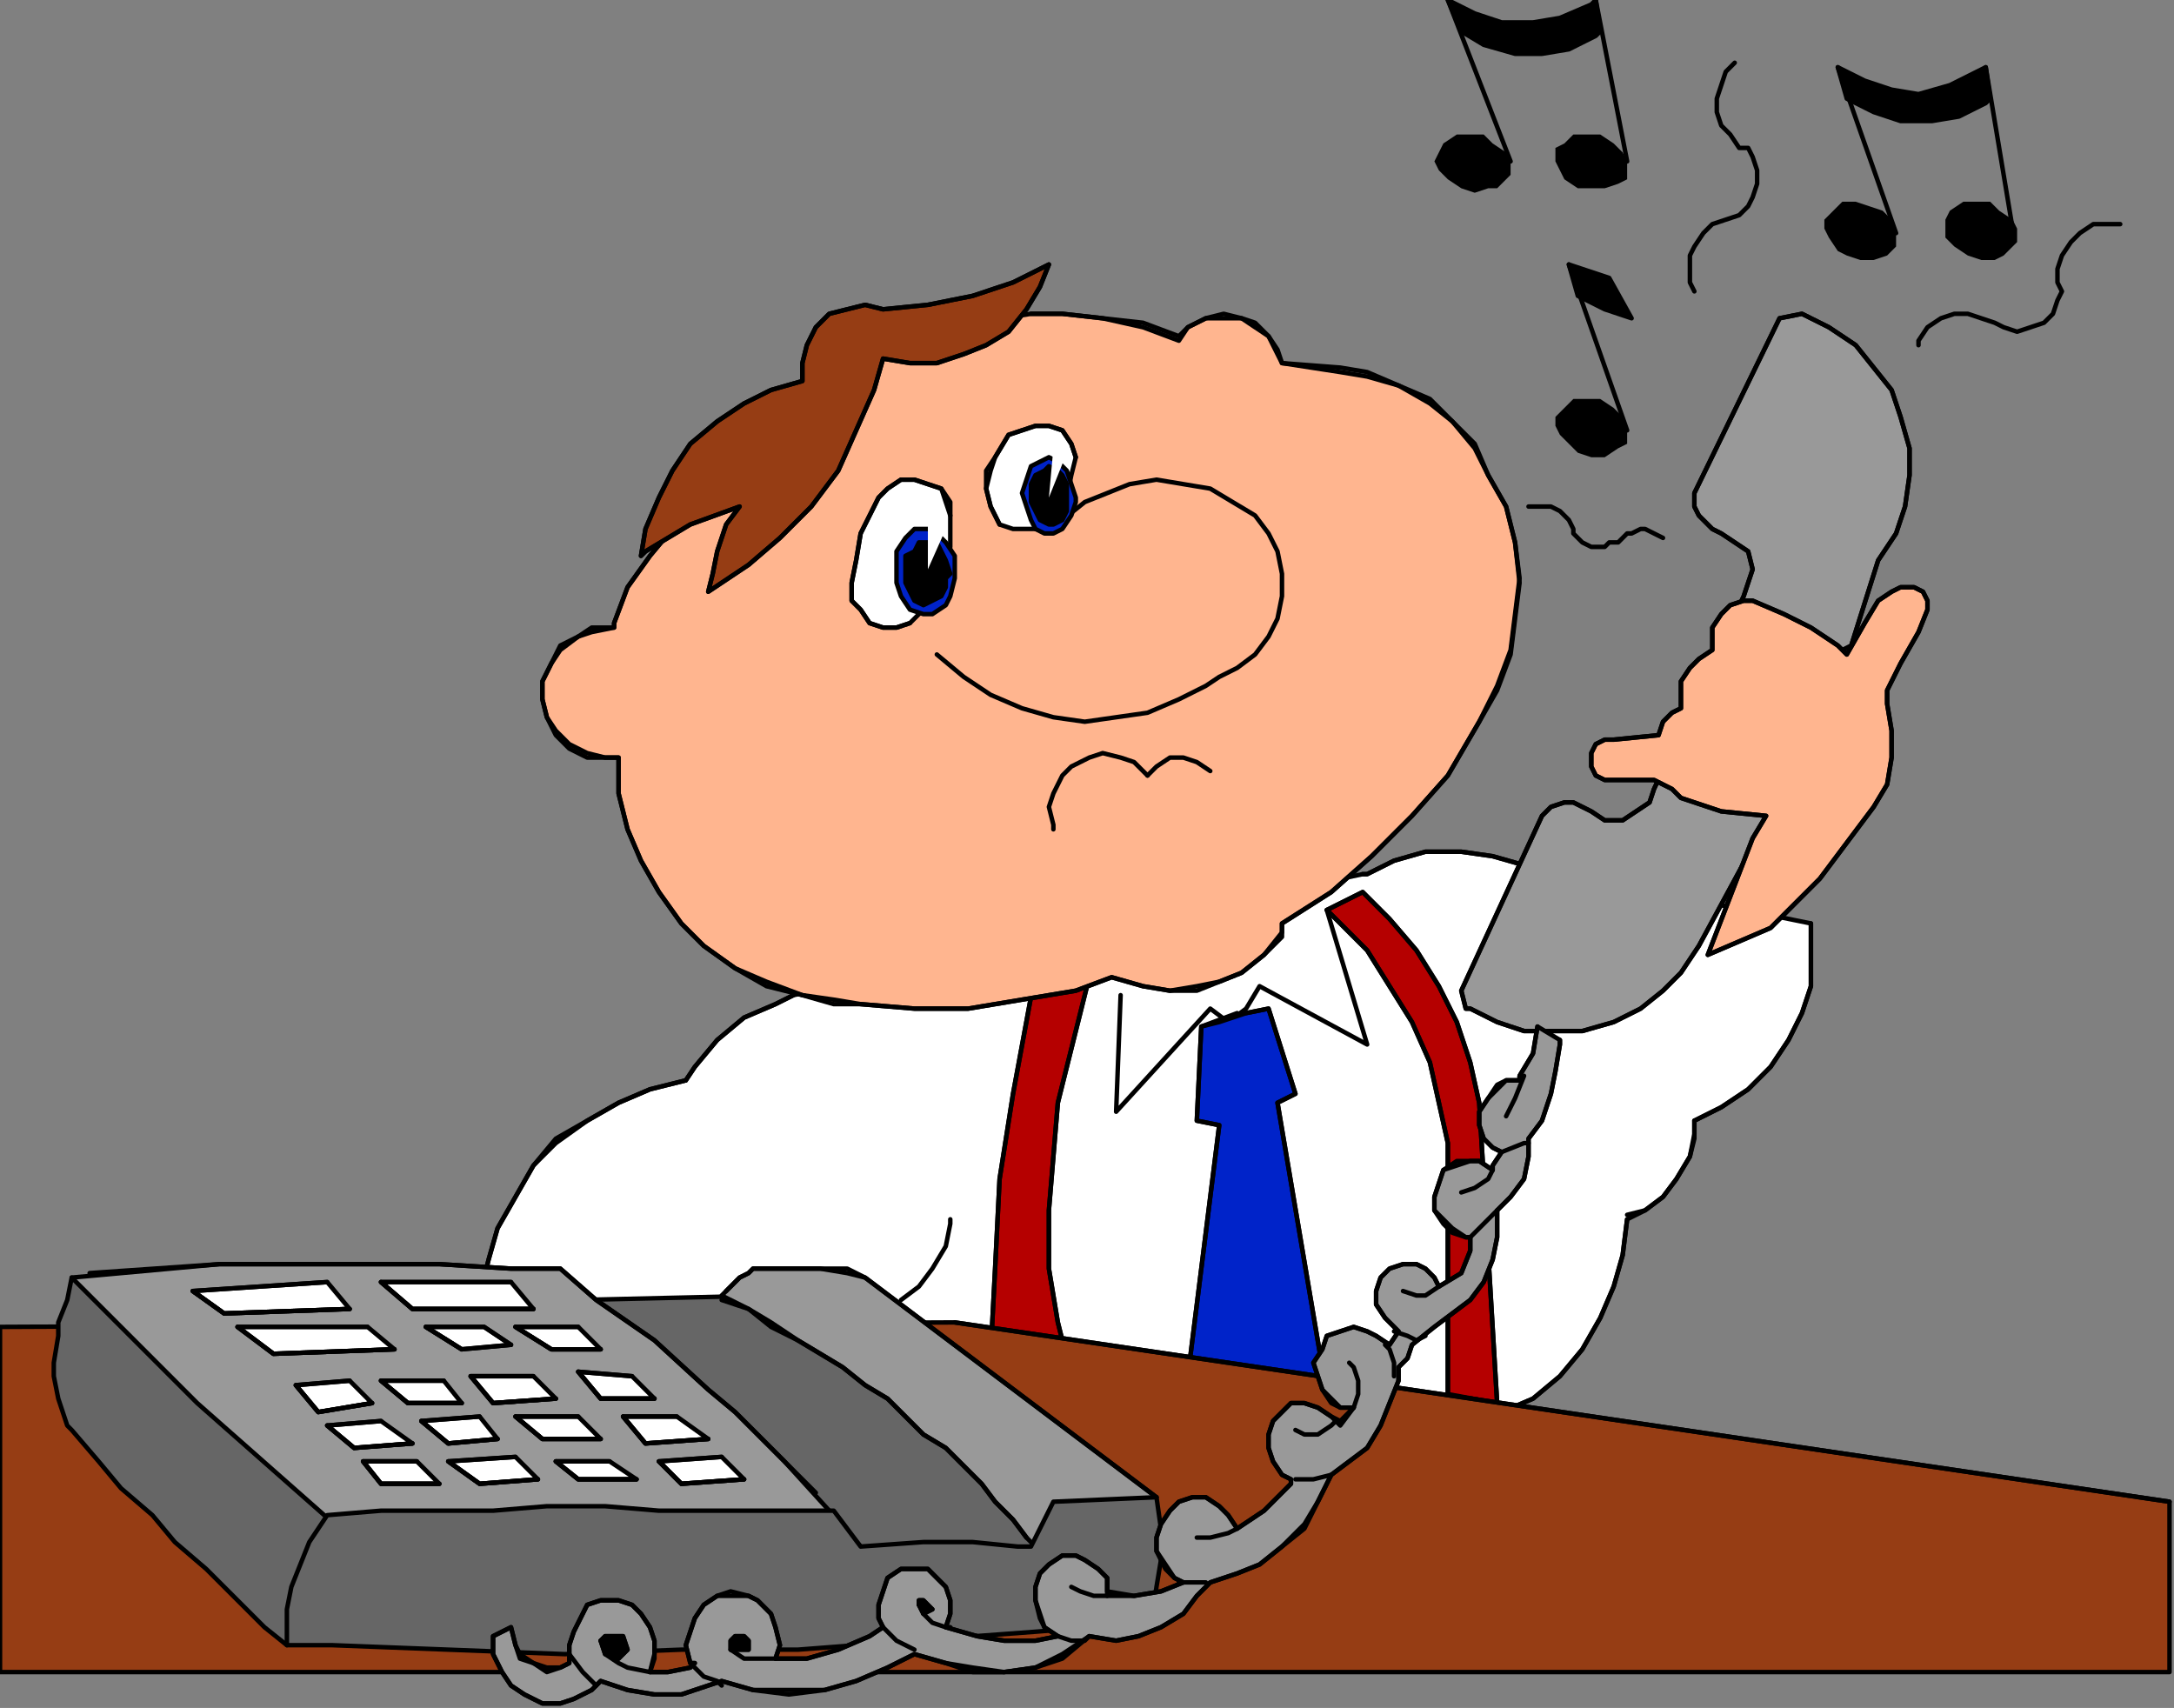
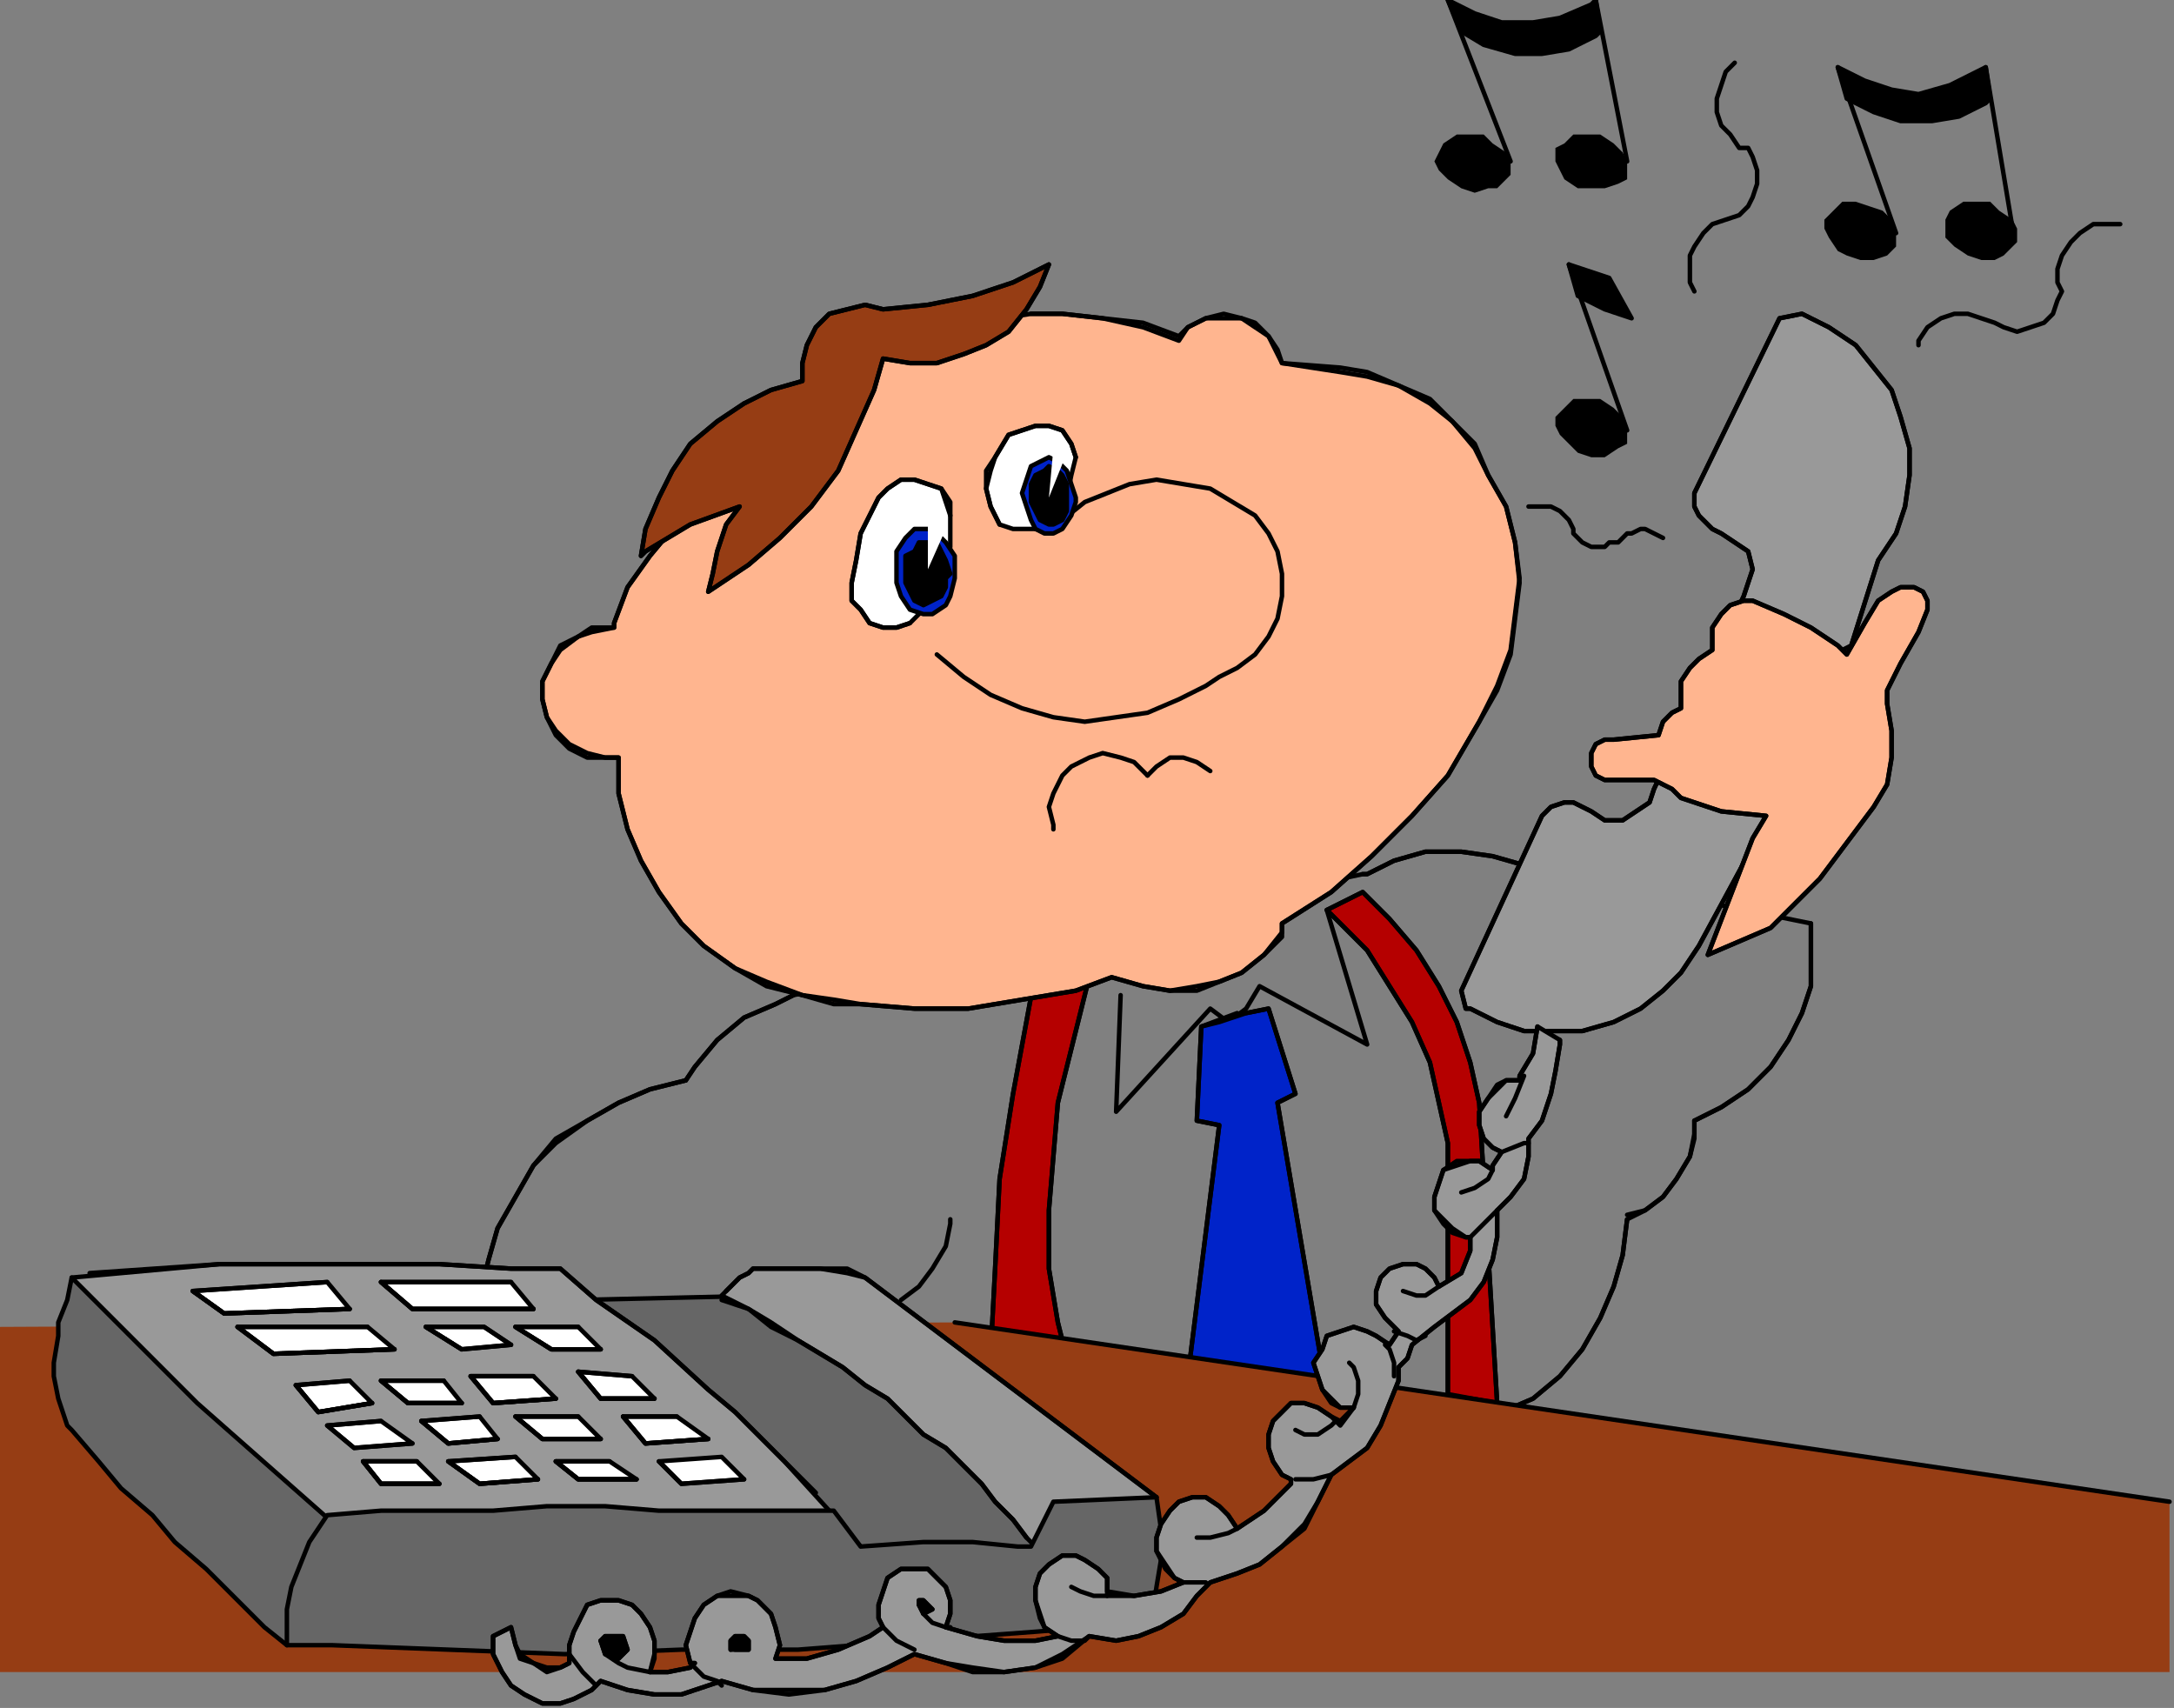
<svg xmlns="http://www.w3.org/2000/svg" xmlns:ns1="http://sodipodi.sourceforge.net/DTD/sodipodi-0.dtd" xmlns:ns2="http://www.inkscape.org/namespaces/inkscape" version="1.0" width="128.323mm" height="100.806mm" id="svg375" ns1:docname="CMENO072.WMF">
  <rect width="100%" height="100%" fill="#808080" stroke="none" />
  <ns1:namedview pagecolor="#ffffff" bordercolor="#666666" borderopacity="1" objecttolerance="10" gridtolerance="10" guidetolerance="10" ns2:pageopacity="0" ns2:pageshadow="2" ns2:window-width="640" ns2:window-height="480" id="namedview377" />
  <defs id="defs3">
    <pattern id="WMFhbasepattern" patternUnits="userSpaceOnUse" width="6" height="6" x="0" y="0" />
  </defs>
-   <path style="fill:#ffffff;fill-rule:evenodd;fill-opacity:1;stroke:none;" d="  M 177,222   L 173,224   L 166,227   L 160,232   L 155,238   L 153,241   L 145,243   L 138,246   L 131,250   L 124,255   L 119,260   L 115,267   L 111,274   L 109,281   L 107,289   L 107,290   L 213,301   L 336,314   L 335,315   L 342,312   L 348,307   L 353,301   L 357,294   L 360,287   L 362,280   L 363,272   L 363,272   L 367,270   L 371,267   L 374,263   L 377,258   L 378,254   L 378,250   L 384,247   L 390,243   L 395,238   L 399,232   L 402,226   L 404,220   L 404,213   L 404,206   L 404,206   L 340,193   L 333,191   L 326,190   L 318,190   L 311,192   L 305,195   L 304,195   L 177,222  z " id="path5" />
  <path style="fill:none;stroke:#000000;stroke-width:1px;stroke-linecap:round;stroke-linejoin:round;stroke-miterlimit:4;stroke-dasharray:none;stroke-opacity:1;" d="  M 177,222   L 173,224   L 166,227   L 160,232   L 155,238   L 153,241   L 145,243   L 138,246   L 131,250   L 124,255   L 119,260   L 115,267   L 111,274   L 109,281   L 107,289   L 107,290   L 213,301   L 336,314   L 335,315   L 342,312   L 348,307   L 353,301   L 357,294   L 360,287   L 362,280   L 363,272   L 363,272   L 367,270   L 371,267   L 374,263   L 377,258   L 378,254   L 378,250   L 384,247   L 390,243   L 395,238   L 399,232   L 402,226   L 404,220   L 404,213   L 404,206   L 404,206   L 340,193   L 333,191   L 326,190   L 318,190   L 311,192   L 305,195   L 304,195   L 177,222  " id="path7" />
  <path style="fill:none;stroke:#000000;stroke-width:1px;stroke-linecap:round;stroke-linejoin:round;stroke-miterlimit:4;stroke-dasharray:none;stroke-opacity:1;" d="  M 177,222   L 173,224   L 166,227   L 160,232   L 155,238   L 153,241  " id="path9" />
  <path style="fill:none;stroke:#000000;stroke-width:1px;stroke-linecap:round;stroke-linejoin:round;stroke-miterlimit:4;stroke-dasharray:none;stroke-opacity:1;" d="  M 153,241   L 145,243   L 138,246   L 131,250   L 124,254   L 119,260   L 115,267   L 111,274   L 109,281   L 107,289   L 107,290  " id="path11" />
  <path style="fill:none;stroke:#000000;stroke-width:1px;stroke-linecap:round;stroke-linejoin:round;stroke-miterlimit:4;stroke-dasharray:none;stroke-opacity:1;" d="  M 340,193   L 333,191   L 326,190   L 318,190   L 311,192   L 305,195   L 304,195  " id="path13" />
  <path style="fill:none;stroke:#000000;stroke-width:1px;stroke-linecap:round;stroke-linejoin:round;stroke-miterlimit:4;stroke-dasharray:none;stroke-opacity:1;" d="  M 250,222   L 249,248   L 270,225   L 274,228   L 278,225   L 281,220   L 305,233   L 296,203  " id="path15" />
  <path style="fill:#0023c9;fill-rule:evenodd;fill-opacity:1;stroke:none;" d="  M 272,228   L 268,229   L 267,250   L 272,251   L 265,307   L 296,311   L 285,246   L 289,244   L 283,225   L 278,226   L 272,228  z " id="path17" />
  <path style="fill:none;stroke:#000000;stroke-width:1px;stroke-linecap:round;stroke-linejoin:round;stroke-miterlimit:4;stroke-dasharray:none;stroke-opacity:1;" d="  M 272,228   L 268,229   L 267,250   L 272,251   L 265,307   L 296,311   L 285,246   L 289,244   L 283,225   L 278,226   L 272,228  " id="path19" />
  <path style="fill:none;stroke:#000000;stroke-width:1px;stroke-linecap:round;stroke-linejoin:round;stroke-miterlimit:4;stroke-dasharray:none;stroke-opacity:1;" d="  M 378,250   L 384,247   L 390,243   L 395,238   L 399,232   L 402,226   L 404,220   L 404,213   L 404,206   L 404,206  " id="path21" />
  <path style="fill:none;stroke:#000000;stroke-width:1px;stroke-linecap:round;stroke-linejoin:round;stroke-miterlimit:4;stroke-dasharray:none;stroke-opacity:1;" d="  M 363,271   L 367,270   L 371,267   L 374,263   L 377,258   L 378,253   L 378,250  " id="path23" />
  <path style="fill:none;stroke:#000000;stroke-width:1px;stroke-linecap:round;stroke-linejoin:round;stroke-miterlimit:4;stroke-dasharray:none;stroke-opacity:1;" d="  M 276,226   L 268,229   L 267,250   L 272,251   L 265,307   L 296,311   L 285,246   L 289,244   L 283,225   L 278,226  " id="path25" />
  <path style="fill:#b50000;fill-rule:evenodd;fill-opacity:1;stroke:none;" d="  M 238,303   L 236,295   L 234,283   L 234,270   L 235,258   L 236,246   L 239,234   L 243,218   L 231,217   L 226,244   L 223,263   L 222,283   L 221,302   L 238,303  z " id="path27" />
  <path style="fill:none;stroke:#000000;stroke-width:1px;stroke-linecap:round;stroke-linejoin:round;stroke-miterlimit:4;stroke-dasharray:none;stroke-opacity:1;" d="  M 238,303   L 236,295   L 234,283   L 234,270   L 235,258   L 236,246   L 239,234   L 243,218   L 231,217   L 226,244   L 223,263   L 222,283   L 221,302   L 238,303  " id="path29" />
  <path style="fill:none;stroke:#000000;stroke-width:1px;stroke-linecap:round;stroke-linejoin:round;stroke-miterlimit:4;stroke-dasharray:none;stroke-opacity:1;" d="  M 238,303   L 236,295   L 234,283   L 234,270   L 235,258   L 236,246   L 239,234   L 243,218   L 231,217   L 226,244   L 223,263   L 222,283   L 221,302  " id="path31" />
  <path style="fill:#b50000;fill-rule:evenodd;fill-opacity:1;stroke:none;" d="  M 334,313   L 330,246   L 328,237   L 325,228   L 321,220   L 316,212   L 310,205   L 304,199   L 296,203   L 298,205   L 305,212   L 310,220   L 315,228   L 319,237   L 321,246   L 323,255   L 323,265   L 323,311   L 334,313  z " id="path33" />
  <path style="fill:none;stroke:#000000;stroke-width:1px;stroke-linecap:round;stroke-linejoin:round;stroke-miterlimit:4;stroke-dasharray:none;stroke-opacity:1;" d="  M 334,313   L 330,246   L 328,237   L 325,228   L 321,220   L 316,212   L 310,205   L 304,199   L 296,203   L 298,205   L 305,212   L 310,220   L 315,228   L 319,237   L 321,246   L 323,255   L 323,265   L 323,311   L 334,313  " id="path35" />
  <path style="fill:none;stroke:#000000;stroke-width:1px;stroke-linecap:round;stroke-linejoin:round;stroke-miterlimit:4;stroke-dasharray:none;stroke-opacity:1;" d="  M 334,313   L 330,246   L 328,237   L 325,228   L 321,220   L 316,212   L 310,205   L 304,199   L 296,203   L 298,205   L 305,212   L 310,220   L 315,228   L 319,237   L 321,246   L 323,255   L 323,265   L 323,311  " id="path37" />
  <path style="fill:#ffb58f;fill-rule:evenodd;fill-opacity:1;stroke:none;" d="  M 150,118   L 145,124   L 140,131   L 137,139   L 137,140   L 132,141   L 129,142   L 125,145   L 123,148   L 121,152   L 121,156   L 122,160   L 124,164   L 127,167   L 131,169   L 135,169   L 138,169   L 138,177   L 140,185   L 143,192   L 147,199   L 152,206   L 157,211   L 164,216   L 171,220   L 179,222   L 186,224   L 192,224   L 204,225   L 216,225   L 228,223   L 240,221   L 248,218   L 255,220   L 261,221   L 267,221   L 272,219   L 277,217   L 282,213   L 286,209   L 286,207   L 286,206   L 297,199   L 306,191   L 315,182   L 323,173   L 330,161   L 334,154   L 337,146   L 338,138   L 339,130   L 338,121   L 336,113   L 332,106   L 329,100   L 324,94   L 319,90   L 312,86   L 305,84   L 299,83   L 286,81   L 285,79   L 283,75   L 280,73   L 277,71   L 273,71   L 269,71   L 265,73   L 263,76   L 255,73   L 246,71   L 237,70   L 230,70   L 193,76   L 150,118  z " id="path39" />
  <path style="fill:none;stroke:#000000;stroke-width:1px;stroke-linecap:round;stroke-linejoin:round;stroke-miterlimit:4;stroke-dasharray:none;stroke-opacity:1;" d="  M 150,118   L 145,124   L 140,131   L 137,139   L 137,140   L 132,141   L 129,142   L 125,145   L 123,148   L 121,152   L 121,156   L 122,160   L 124,164   L 127,167   L 131,169   L 135,169   L 138,169   L 138,177   L 140,185   L 143,192   L 147,199   L 152,206   L 157,211   L 164,216   L 171,220   L 179,222   L 186,224   L 192,224   L 204,225   L 216,225   L 228,223   L 240,221   L 248,218   L 255,220   L 261,221   L 267,221   L 272,219   L 277,217   L 282,213   L 286,209   L 286,207   L 286,206   L 297,199   L 306,191   L 315,182   L 323,173   L 330,161   L 334,154   L 337,146   L 338,138   L 339,130   L 338,121   L 336,113   L 332,106   L 329,100   L 324,94   L 319,90   L 312,86   L 305,84   L 299,83   L 286,81   L 285,79   L 283,75   L 280,73   L 277,71   L 273,71   L 269,71   L 265,73   L 263,76   L 255,73   L 246,71   L 237,70   L 230,70   L 193,76   L 150,118  " id="path41" />
  <path style="fill:none;stroke:#000000;stroke-width:1px;stroke-linecap:round;stroke-linejoin:round;stroke-miterlimit:4;stroke-dasharray:none;stroke-opacity:1;" d="  M 150,118   L 145,124   L 140,131   L 137,139   L 137,140   L 132,140   L 129,142   L 125,144   L 123,148   L 121,152   L 121,156   L 122,160   L 124,163   L 127,166   L 131,168   L 135,169   L 138,169   L 138,177   L 140,185   L 143,192   L 147,199   L 152,206   L 157,211   L 164,216   L 171,219   L 179,222   L 186,223   L 192,224   L 204,225   L 216,225   L 228,223   L 240,221   L 248,218   L 255,220   L 261,221   L 267,220   L 272,219   L 277,217   L 282,213   L 286,208   L 286,207   L 286,206   L 297,199   L 306,191   L 315,182   L 323,173   L 330,161   L 334,153   L 337,145   L 338,137   L 339,129   L 338,121   L 336,113   L 332,106   L 329,99   L 324,94   L 319,89   L 312,86   L 305,83   L 299,82   L 286,81   L 285,78   L 283,75   L 280,72   L 277,71   L 273,70   L 269,71   L 265,73   L 263,75   L 255,72   L 246,71   L 237,70   L 230,70  " id="path43" />
  <path style="fill:#963d14;fill-rule:evenodd;fill-opacity:1;stroke:none;" d="  M 158,132   L 167,126   L 174,120   L 181,113   L 187,105   L 191,96   L 195,87   L 197,80   L 203,81   L 209,81   L 215,79   L 220,77   L 225,74   L 229,69   L 232,64   L 234,59   L 226,63   L 217,66   L 207,68   L 197,69   L 193,68   L 189,69   L 185,70   L 182,73   L 180,77   L 179,81   L 179,85   L 179,85   L 172,87   L 166,90   L 160,94   L 154,99   L 150,105   L 147,111   L 144,118   L 143,124   L 144,123   L 154,117   L 165,113   L 162,117   L 160,123   L 159,128   L 158,132  z " id="path45" />
  <path style="fill:none;stroke:#000000;stroke-width:1px;stroke-linecap:round;stroke-linejoin:round;stroke-miterlimit:4;stroke-dasharray:none;stroke-opacity:1;" d="  M 158,132   L 167,126   L 174,120   L 181,113   L 187,105   L 191,96   L 195,87   L 197,80   L 203,81   L 209,81   L 215,79   L 220,77   L 225,74   L 229,69   L 232,64   L 234,59   L 226,63   L 217,66   L 207,68   L 197,69   L 193,68   L 189,69   L 185,70   L 182,73   L 180,77   L 179,81   L 179,85   L 179,85   L 172,87   L 166,90   L 160,94   L 154,99   L 150,105   L 147,111   L 144,118   L 143,124   L 144,123   L 154,117   L 165,113   L 162,117   L 160,123   L 159,128   L 158,132  " id="path47" />
  <path style="fill:none;stroke:#000000;stroke-width:1px;stroke-linecap:round;stroke-linejoin:round;stroke-miterlimit:4;stroke-dasharray:none;stroke-opacity:1;" d="  M 158,132   L 167,126   L 174,120   L 181,113   L 187,105   L 191,96   L 195,87   L 197,80   L 203,81   L 209,81   L 215,79   L 220,77   L 225,74   L 229,69   L 232,64   L 234,59   L 226,63   L 217,66   L 207,68   L 197,69   L 193,68   L 189,69   L 185,70   L 182,73   L 180,77   L 179,81   L 179,85   L 179,85   L 172,87   L 166,90   L 160,94   L 154,99   L 150,105   L 147,111   L 144,118   L 143,124   L 144,123   L 154,117   L 165,113   L 162,117   L 160,123   L 159,128   L 158,132  " id="path49" />
  <path style="fill:none;stroke:#000000;stroke-width:1px;stroke-linecap:round;stroke-linejoin:round;stroke-miterlimit:4;stroke-dasharray:none;stroke-opacity:1;" d="  M 256,173   L 253,170   L 250,169   L 246,168   L 243,169   L 239,171   L 237,173   L 235,177   L 234,180   L 235,184   L 235,185  " id="path51" />
  <path style="fill:none;stroke:#000000;stroke-width:1px;stroke-linecap:round;stroke-linejoin:round;stroke-miterlimit:4;stroke-dasharray:none;stroke-opacity:1;" d="  M 270,172   L 267,170   L 264,169   L 261,169   L 258,171   L 256,173  " id="path53" />
  <path style="fill:none;stroke:#000000;stroke-width:1px;stroke-linecap:round;stroke-linejoin:round;stroke-miterlimit:4;stroke-dasharray:none;stroke-opacity:1;" d="  M 209,146   L 215,151   L 221,155   L 228,158   L 235,160   L 242,161   L 249,160   L 256,159   L 263,156   L 269,153   L 272,151   L 276,149   L 280,146   L 283,142   L 285,138   L 286,133   L 286,128   L 285,123   L 283,119   L 280,115   L 275,112   L 270,109   L 264,108   L 258,107   L 252,108   L 247,110   L 242,112   L 237,116   L 237,116  " id="path55" />
  <path style="fill:none;stroke:#000000;stroke-width:1px;stroke-linecap:round;stroke-linejoin:round;stroke-miterlimit:4;stroke-dasharray:none;stroke-opacity:1;" d="  M 335,315   L 342,312   L 348,307   L 353,301   L 357,294   L 360,287   L 362,280   L 363,272   L 363,272  " id="path57" />
  <path style="fill:none;stroke:#000000;stroke-width:1px;stroke-linecap:round;stroke-linejoin:round;stroke-miterlimit:4;stroke-dasharray:none;stroke-opacity:1;" d="  M 201,290   L 205,287   L 208,283   L 211,278   L 212,273   L 212,272  " id="path59" />
  <path style="fill:#000000;fill-rule:evenodd;fill-opacity:1;stroke:none;" d="  M 337,39   L 337,36   L 336,34   L 333,32   L 331,30   L 328,30   L 325,30   L 322,32   L 321,34   L 320,36   L 321,38   L 323,40   L 326,42   L 329,43   L 332,42   L 334,42   L 336,40   L 337,39  z " id="path61" />
  <path style="fill:none;stroke:#000000;stroke-width:1px;stroke-linecap:round;stroke-linejoin:round;stroke-miterlimit:4;stroke-dasharray:none;stroke-opacity:1;" d="  M 337,36   L 323,0  " id="path63" />
  <path style="fill:#000000;fill-rule:evenodd;fill-opacity:1;stroke:none;" d="  M 363,38   L 363,36   L 362,34   L 360,32   L 357,30   L 354,30   L 351,30   L 349,32   L 347,33   L 347,36   L 348,38   L 349,40   L 352,42   L 355,42   L 358,42   L 361,41   L 363,40   L 363,38  z " id="path65" />
  <path style="fill:none;stroke:#000000;stroke-width:1px;stroke-linecap:round;stroke-linejoin:round;stroke-miterlimit:4;stroke-dasharray:none;stroke-opacity:1;" d="  M 363,36   L 356,0  " id="path67" />
  <path style="fill:#000000;fill-rule:evenodd;fill-opacity:1;stroke:none;" d="  M 326,7   L 331,10   L 338,12   L 344,12   L 350,11   L 356,8   L 357,7   L 356,0   L 355,1   L 348,4   L 342,5   L 335,5   L 329,3   L 323,0   L 326,7  z " id="path69" />
  <path style="fill:none;stroke:#000000;stroke-width:1px;stroke-linecap:round;stroke-linejoin:round;stroke-miterlimit:4;stroke-dasharray:none;stroke-opacity:1;" d="  M 326,7   L 331,10   L 338,12   L 344,12   L 350,11   L 356,8   L 357,7   L 356,0   L 355,1   L 348,4   L 342,5   L 335,5   L 329,3   L 323,0   L 326,7  " id="path71" />
  <path style="fill:#000000;fill-rule:evenodd;fill-opacity:1;stroke:none;" d="  M 423,54   L 423,51   L 422,49   L 420,47   L 417,46   L 414,45   L 411,45   L 409,47   L 407,49   L 407,51   L 408,53   L 410,56   L 412,57   L 415,58   L 418,58   L 421,57   L 423,55   L 423,54  z " id="path73" />
  <path style="fill:none;stroke:#000000;stroke-width:1px;stroke-linecap:round;stroke-linejoin:round;stroke-miterlimit:4;stroke-dasharray:none;stroke-opacity:1;" d="  M 423,52   L 410,15  " id="path75" />
  <path style="fill:#000000;fill-rule:evenodd;fill-opacity:1;stroke:none;" d="  M 450,54   L 450,51   L 449,49   L 446,47   L 444,45   L 441,45   L 438,45   L 435,47   L 434,49   L 434,51   L 434,53   L 436,55   L 439,57   L 442,58   L 445,58   L 447,57   L 449,55   L 450,54  z " id="path77" />
  <path style="fill:none;stroke:#000000;stroke-width:1px;stroke-linecap:round;stroke-linejoin:round;stroke-miterlimit:4;stroke-dasharray:none;stroke-opacity:1;" d="  M 449,51   L 443,15  " id="path79" />
  <path style="fill:#000000;fill-rule:evenodd;fill-opacity:1;stroke:none;" d="  M 412,22   L 418,25   L 424,27   L 431,27   L 437,26   L 443,23   L 444,22   L 443,15   L 441,16   L 435,19   L 428,21   L 422,20   L 416,18   L 410,15   L 412,22  z " id="path81" />
  <path style="fill:none;stroke:#000000;stroke-width:1px;stroke-linecap:round;stroke-linejoin:round;stroke-miterlimit:4;stroke-dasharray:none;stroke-opacity:1;" d="  M 412,22   L 418,25   L 424,27   L 431,27   L 437,26   L 443,23   L 444,22   L 443,15   L 441,16   L 435,19   L 428,21   L 422,20   L 416,18   L 410,15   L 412,22  " id="path83" />
  <path style="fill:none;stroke:#000000;stroke-width:1px;stroke-linecap:round;stroke-linejoin:round;stroke-miterlimit:4;stroke-dasharray:none;stroke-opacity:1;" d="  M 473,50   L 470,50   L 467,50   L 464,52   L 462,54   L 460,57   L 459,60   L 459,63   L 460,65   L 459,67   L 458,70   L 456,72   L 453,73   L 450,74   L 447,73   L 445,72   L 442,71   L 439,70   L 436,70   L 433,71   L 430,73   L 428,76   L 428,77  " id="path85" />
  <path style="fill:none;stroke:#000000;stroke-width:1px;stroke-linecap:round;stroke-linejoin:round;stroke-miterlimit:4;stroke-dasharray:none;stroke-opacity:1;" d="  M 387,14   L 385,16   L 384,19   L 383,22   L 383,25   L 384,28   L 386,30   L 388,33   L 390,33   L 391,35   L 392,38   L 392,41   L 391,44   L 390,46   L 388,48   L 385,49   L 382,50   L 380,52   L 378,55   L 377,57   L 377,60   L 377,63   L 378,65  " id="path87" />
  <path style="fill:none;stroke:#000000;stroke-width:1px;stroke-linecap:round;stroke-linejoin:round;stroke-miterlimit:4;stroke-dasharray:none;stroke-opacity:1;" d="  M 341,113   L 343,113   L 345,113   L 346,113   L 348,114   L 349,115   L 350,116   L 351,118   L 351,119   L 352,120   L 353,121   L 355,122   L 356,122   L 358,122   L 359,121   L 361,121   L 363,119   L 364,119   L 366,118   L 367,118   L 369,119   L 371,120   L 371,120  " id="path89" />
  <path style="fill:#000000;fill-rule:evenodd;fill-opacity:1;stroke:none;" d="  M 363,97   L 363,95   L 362,93   L 360,91   L 357,89   L 354,89   L 351,89   L 349,91   L 347,93   L 347,95   L 348,97   L 350,99   L 352,101   L 355,102   L 358,102   L 361,100   L 363,99   L 363,97  z " id="path91" />
  <path style="fill:none;stroke:#000000;stroke-width:1px;stroke-linecap:round;stroke-linejoin:round;stroke-miterlimit:4;stroke-dasharray:none;stroke-opacity:1;" d="  M 363,96   L 350,59  " id="path93" />
  <path style="fill:#000000;fill-rule:evenodd;fill-opacity:1;stroke:none;" d="  M 352,66   L 358,69   L 364,71   L 359,62   L 350,59   L 352,66  z " id="path95" />
  <path style="fill:none;stroke:#000000;stroke-width:1px;stroke-linecap:round;stroke-linejoin:round;stroke-miterlimit:4;stroke-dasharray:none;stroke-opacity:1;" d="  M 352,66   L 358,69   L 364,71   L 359,62   L 350,59   L 352,66  " id="path97" />
  <path style="fill:#963d14;fill-rule:evenodd;fill-opacity:1;stroke:none;" d="  M 484,335   L 484,373   L 0,373   L 0,296   L 213,295   L 484,335  z " id="path99" />
-   <path style="fill:none;stroke:#000000;stroke-width:1px;stroke-linecap:round;stroke-linejoin:round;stroke-miterlimit:4;stroke-dasharray:none;stroke-opacity:1;" d="  M 484,335   L 484,373   L 0,373   L 0,296   L 213,295   L 484,335  " id="path101" />
  <path style="fill:none;stroke:#000000;stroke-width:1px;stroke-linecap:round;stroke-linejoin:round;stroke-miterlimit:4;stroke-dasharray:none;stroke-opacity:1;" d="  M 213,295   L 484,335  " id="path103" />
  <path style="fill:#999999;fill-rule:evenodd;fill-opacity:1;stroke:none;" d="  M 411,145   L 392,187   L 379,211   L 375,217   L 371,221   L 366,225   L 360,228   L 353,230   L 347,230   L 340,230   L 334,228   L 328,225   L 327,225   L 326,221   L 344,182   L 346,180   L 349,179   L 351,179   L 353,180   L 355,181   L 358,183   L 362,183   L 365,181   L 368,179   L 369,176   L 389,133   L 390,130   L 391,127   L 390,123   L 387,121   L 384,119   L 382,118   L 381,117   L 379,115   L 378,113   L 378,110   L 397,71   L 402,70   L 402,70   L 408,73   L 414,77   L 418,82   L 422,87   L 424,93   L 426,100   L 426,106   L 425,113   L 423,119   L 419,125   L 413,144   L 411,145  z " id="path105" />
  <path style="fill:none;stroke:#000000;stroke-width:1px;stroke-linecap:round;stroke-linejoin:round;stroke-miterlimit:4;stroke-dasharray:none;stroke-opacity:1;" d="  M 411,145   L 392,187   L 379,211   L 375,217   L 371,221   L 366,225   L 360,228   L 353,230   L 347,230   L 340,230   L 334,228   L 328,225   L 327,225   L 326,221   L 344,182   L 346,180   L 349,179   L 351,179   L 353,180   L 355,181   L 358,183   L 362,183   L 365,181   L 368,179   L 369,176   L 389,133   L 390,130   L 391,127   L 390,123   L 387,121   L 384,119   L 382,118   L 381,117   L 379,115   L 378,113   L 378,110   L 397,71   L 402,70   L 402,70   L 408,73   L 414,77   L 418,82   L 422,87   L 424,93   L 426,100   L 426,106   L 425,113   L 423,119   L 419,125   L 413,144   L 411,145  " id="path107" />
  <path style="fill:none;stroke:#000000;stroke-width:1px;stroke-linecap:round;stroke-linejoin:round;stroke-miterlimit:4;stroke-dasharray:none;stroke-opacity:1;" d="  M 411,145   L 392,187   L 379,211   L 375,217   L 371,221   L 366,225   L 360,228   L 353,230   L 347,230   L 340,230   L 334,228   L 328,225   L 327,225   L 326,221   L 344,182   L 346,180   L 349,179   L 351,179   L 353,180   L 355,181   L 358,183   L 362,183   L 365,181   L 368,179   L 369,176   L 389,133   L 390,130   L 391,127   L 390,123   L 387,121   L 384,119   L 382,118   L 381,117   L 379,115   L 378,113   L 378,110   L 397,71   L 402,70   L 402,70   L 408,73   L 414,77   L 418,82   L 422,87   L 424,93   L 426,100   L 426,106   L 425,113   L 423,119   L 419,125   L 413,144  " id="path109" />
  <path style="fill:#ffb58f;fill-rule:evenodd;fill-opacity:1;stroke:none;" d="  M 416,139   L 419,134   L 422,132   L 424,131   L 425,131   L 427,131   L 429,132   L 430,134   L 430,136   L 428,141   L 424,148   L 421,154   L 421,157   L 422,163   L 422,169   L 421,175   L 418,180   L 406,196   L 395,207   L 381,213   L 391,187   L 394,182   L 384,181   L 375,178   L 373,176   L 369,174   L 361,174   L 359,174   L 358,174   L 356,173   L 355,171   L 355,168   L 356,166   L 358,165   L 360,165   L 370,164   L 371,161   L 373,159   L 375,158   L 375,155   L 375,152   L 377,149   L 379,147   L 382,145   L 382,144   L 382,140   L 384,137   L 386,135   L 389,134   L 391,134   L 398,137   L 404,140   L 410,144   L 412,146   L 416,139   L 416,139  z " id="path111" />
  <path style="fill:none;stroke:#000000;stroke-width:1px;stroke-linecap:round;stroke-linejoin:round;stroke-miterlimit:4;stroke-dasharray:none;stroke-opacity:1;" d="  M 416,139   L 419,134   L 422,132   L 424,131   L 425,131   L 427,131   L 429,132   L 430,134   L 430,136   L 428,141   L 424,148   L 421,154   L 421,157   L 422,163   L 422,169   L 421,175   L 418,180   L 406,196   L 395,207   L 381,213   L 391,187   L 394,182   L 384,181   L 375,178   L 373,176   L 369,174   L 361,174   L 359,174   L 358,174   L 356,173   L 355,171   L 355,168   L 356,166   L 358,165   L 360,165   L 370,164   L 371,161   L 373,159   L 375,158   L 375,155   L 375,152   L 377,149   L 379,147   L 382,145   L 382,144   L 382,140   L 384,137   L 386,135   L 389,134   L 391,134   L 398,137   L 404,140   L 410,144   L 412,146   L 416,139   L 416,139  " id="path113" />
  <path style="fill:none;stroke:#000000;stroke-width:1px;stroke-linecap:round;stroke-linejoin:round;stroke-miterlimit:4;stroke-dasharray:none;stroke-opacity:1;" d="  M 416,139   L 419,134   L 422,132   L 424,131   L 425,131   L 427,131   L 429,132   L 430,134   L 430,136   L 428,141   L 424,148   L 421,154   L 421,157   L 422,163   L 422,169   L 421,175   L 418,180   L 406,196   L 395,207   L 381,213   L 391,187   L 394,182   L 384,181   L 375,178   L 373,176   L 369,174   L 361,174   L 359,174   L 358,174   L 356,173   L 355,171   L 355,168   L 356,166   L 358,165   L 360,165   L 370,164   L 371,161   L 373,159   L 375,158   L 375,155   L 375,152   L 377,149   L 379,147   L 382,145   L 382,144   L 382,140   L 384,137   L 386,135   L 389,134   L 391,134   L 398,137   L 404,140   L 410,144   L 412,146   L 416,139  " id="path115" />
  <path style="fill:#666666;fill-rule:evenodd;fill-opacity:1;stroke:none;" d="  M 129,290   L 172,289   L 238,329   L 248,346   L 208,355   L 185,353   L 168,339   L 129,290  z " id="path117" />
  <path style="fill:none;stroke:#000000;stroke-width:1px;stroke-linecap:round;stroke-linejoin:round;stroke-miterlimit:4;stroke-dasharray:none;stroke-opacity:1;" d="  M 129,290   L 172,289   L 238,329   L 248,346   L 208,355   L 185,353   L 168,339   L 129,290  " id="path119" />
  <path style="fill:#999999;fill-rule:evenodd;fill-opacity:1;stroke:none;" d="  M 191,350   L 67,347   L 24,304   L 16,285   L 49,282   L 65,282   L 81,282   L 98,282   L 114,283   L 125,283   L 133,290   L 146,299   L 158,310   L 164,315   L 175,326   L 185,337   L 192,345   L 191,350  z " id="path121" />
  <path style="fill:none;stroke:#000000;stroke-width:1px;stroke-linecap:round;stroke-linejoin:round;stroke-miterlimit:4;stroke-dasharray:none;stroke-opacity:1;" d="  M 191,350   L 67,347   L 24,304   L 16,285   L 49,282   L 65,282   L 81,282   L 98,282   L 114,283   L 125,283   L 133,290   L 146,299   L 158,310   L 164,315   L 175,326   L 185,337   L 192,345   L 191,350  " id="path123" />
  <path style="fill:#999999;fill-rule:evenodd;fill-opacity:1;stroke:none;" d="  M 232,346   L 229,343   L 226,339   L 222,335   L 219,331   L 215,327   L 211,323   L 206,320   L 202,316   L 198,312   L 193,309   L 188,305   L 183,302   L 178,299   L 172,295   L 167,292   L 161,289   L 162,288   L 163,287   L 164,286   L 165,285   L 167,284   L 168,283   L 172,283   L 183,283   L 189,283   L 193,285   L 258,334   L 232,346  z " id="path125" />
  <path style="fill:none;stroke:#000000;stroke-width:1px;stroke-linecap:round;stroke-linejoin:round;stroke-miterlimit:4;stroke-dasharray:none;stroke-opacity:1;" d="  M 232,346   L 229,343   L 226,339   L 222,335   L 219,331   L 215,327   L 211,323   L 206,320   L 202,316   L 198,312   L 193,309   L 188,305   L 183,302   L 178,299   L 172,295   L 167,292   L 161,289   L 162,288   L 163,287   L 164,286   L 165,285   L 167,284   L 168,283   L 172,283   L 183,283   L 189,283   L 193,285   L 258,334   L 232,346  " id="path127" />
  <path style="fill:#666666;fill-rule:evenodd;fill-opacity:1;stroke:none;" d="  M 64,367   L 59,363   L 52,356   L 46,350   L 39,344   L 34,338   L 27,332   L 22,326   L 16,319   L 15,318   L 14,315   L 13,312   L 12,307   L 12,304   L 13,298   L 13,295   L 15,290   L 16,285   L 28,297   L 44,313   L 61,328   L 78,343   L 64,367  z " id="path129" />
  <path style="fill:none;stroke:#000000;stroke-width:1px;stroke-linecap:round;stroke-linejoin:round;stroke-miterlimit:4;stroke-dasharray:none;stroke-opacity:1;" d="  M 64,367   L 59,363   L 52,356   L 46,350   L 39,344   L 34,338   L 27,332   L 22,326   L 16,319   L 15,318   L 14,315   L 13,312   L 12,307   L 12,304   L 13,298   L 13,295   L 15,290   L 16,285   L 28,297   L 44,313   L 61,328   L 78,343   L 64,367  " id="path131" />
  <path style="fill:#666666;fill-rule:evenodd;fill-opacity:1;stroke:none;" d="  M 64,367   L 64,359   L 65,354   L 67,349   L 69,344   L 73,338   L 85,337   L 110,337   L 122,336   L 135,336   L 147,337   L 176,337   L 186,337   L 192,345   L 206,344   L 217,344   L 227,345   L 230,345   L 235,335   L 258,334   L 259,341   L 259,348   L 258,354   L 257,361   L 256,362   L 231,364   L 204,366   L 178,368   L 152,368   L 126,369   L 100,368   L 74,367   L 64,367  z " id="path133" />
  <path style="fill:none;stroke:#000000;stroke-width:1px;stroke-linecap:round;stroke-linejoin:round;stroke-miterlimit:4;stroke-dasharray:none;stroke-opacity:1;" d="  M 64,367   L 64,359   L 65,354   L 67,349   L 69,344   L 73,338   L 85,337   L 110,337   L 122,336   L 135,336   L 147,337   L 176,337   L 186,337   L 192,345   L 206,344   L 217,344   L 227,345   L 230,345   L 235,335   L 258,334   L 259,341   L 259,348   L 258,354   L 257,361   L 256,362   L 231,364   L 204,366   L 178,368   L 152,368   L 126,369   L 100,368   L 74,367   L 64,367  " id="path135" />
  <path style="fill:#ffffff;fill-rule:evenodd;fill-opacity:1;stroke:none;" d="  M 114,286   L 85,286   L 92,292   L 119,292   L 114,286  z " id="path137" />
  <path style="fill:none;stroke:#000000;stroke-width:1px;stroke-linecap:round;stroke-linejoin:round;stroke-miterlimit:4;stroke-dasharray:none;stroke-opacity:1;" d="  M 114,286   L 85,286   L 92,292   L 119,292   L 114,286  " id="path139" />
  <path style="fill:#ffffff;fill-rule:evenodd;fill-opacity:1;stroke:none;" d="  M 73,286   L 43,288   L 50,293   L 78,292   L 73,286  z " id="path141" />
  <path style="fill:none;stroke:#000000;stroke-width:1px;stroke-linecap:round;stroke-linejoin:round;stroke-miterlimit:4;stroke-dasharray:none;stroke-opacity:1;" d="  M 73,286   L 43,288   L 50,293   L 78,292   L 73,286  " id="path143" />
  <path style="fill:#ffffff;fill-rule:evenodd;fill-opacity:1;stroke:none;" d="  M 82,296   L 53,296   L 61,302   L 88,301   L 82,296  z " id="path145" />
  <path style="fill:none;stroke:#000000;stroke-width:1px;stroke-linecap:round;stroke-linejoin:round;stroke-miterlimit:4;stroke-dasharray:none;stroke-opacity:1;" d="  M 82,296   L 53,296   L 61,302   L 88,301   L 82,296  " id="path147" />
  <path style="fill:#ffffff;fill-rule:evenodd;fill-opacity:1;stroke:none;" d="  M 129,296   L 115,296   L 123,301   L 134,301   L 129,296  z " id="path149" />
  <path style="fill:none;stroke:#000000;stroke-width:1px;stroke-linecap:round;stroke-linejoin:round;stroke-miterlimit:4;stroke-dasharray:none;stroke-opacity:1;" d="  M 129,296   L 115,296   L 123,301   L 134,301   L 129,296  " id="path151" />
  <path style="fill:#ffffff;fill-rule:evenodd;fill-opacity:1;stroke:none;" d="  M 114,300   L 108,296   L 95,296   L 103,301   L 114,300  z " id="path153" />
  <path style="fill:none;stroke:#000000;stroke-width:1px;stroke-linecap:round;stroke-linejoin:round;stroke-miterlimit:4;stroke-dasharray:none;stroke-opacity:1;" d="  M 114,300   L 108,296   L 95,296   L 103,301   L 114,300  " id="path155" />
  <path style="fill:#ffffff;fill-rule:evenodd;fill-opacity:1;stroke:none;" d="  M 141,307   L 129,306   L 134,312   L 146,312   L 141,307  z " id="path157" />
  <path style="fill:none;stroke:#000000;stroke-width:1px;stroke-linecap:round;stroke-linejoin:round;stroke-miterlimit:4;stroke-dasharray:none;stroke-opacity:1;" d="  M 141,307   L 129,306   L 134,312   L 146,312   L 141,307  " id="path159" />
  <path style="fill:#ffffff;fill-rule:evenodd;fill-opacity:1;stroke:none;" d="  M 119,307   L 105,307   L 110,313   L 124,312   L 119,307  z " id="path161" />
  <path style="fill:none;stroke:#000000;stroke-width:1px;stroke-linecap:round;stroke-linejoin:round;stroke-miterlimit:4;stroke-dasharray:none;stroke-opacity:1;" d="  M 119,307   L 105,307   L 110,313   L 124,312   L 119,307  " id="path163" />
  <path style="fill:#ffffff;fill-rule:evenodd;fill-opacity:1;stroke:none;" d="  M 99,308   L 85,308   L 91,313   L 103,313   L 99,308  z " id="path165" />
  <path style="fill:none;stroke:#000000;stroke-width:1px;stroke-linecap:round;stroke-linejoin:round;stroke-miterlimit:4;stroke-dasharray:none;stroke-opacity:1;" d="  M 99,308   L 85,308   L 91,313   L 103,313   L 99,308  " id="path167" />
  <path style="fill:#ffffff;fill-rule:evenodd;fill-opacity:1;stroke:none;" d="  M 78,308   L 66,309   L 71,315   L 83,313   L 78,308  z " id="path169" />
  <path style="fill:none;stroke:#000000;stroke-width:1px;stroke-linecap:round;stroke-linejoin:round;stroke-miterlimit:4;stroke-dasharray:none;stroke-opacity:1;" d="  M 78,308   L 66,309   L 71,315   L 83,313   L 78,308  " id="path171" />
  <path style="fill:#ffffff;fill-rule:evenodd;fill-opacity:1;stroke:none;" d="  M 151,316   L 139,316   L 144,322   L 158,321   L 151,316  z " id="path173" />
  <path style="fill:none;stroke:#000000;stroke-width:1px;stroke-linecap:round;stroke-linejoin:round;stroke-miterlimit:4;stroke-dasharray:none;stroke-opacity:1;" d="  M 151,316   L 139,316   L 144,322   L 158,321   L 151,316  " id="path175" />
  <path style="fill:#ffffff;fill-rule:evenodd;fill-opacity:1;stroke:none;" d="  M 129,316   L 115,316   L 121,321   L 134,321   L 129,316  z " id="path177" />
  <path style="fill:none;stroke:#000000;stroke-width:1px;stroke-linecap:round;stroke-linejoin:round;stroke-miterlimit:4;stroke-dasharray:none;stroke-opacity:1;" d="  M 129,316   L 115,316   L 121,321   L 134,321   L 129,316  " id="path179" />
  <path style="fill:#ffffff;fill-rule:evenodd;fill-opacity:1;stroke:none;" d="  M 107,316   L 94,317   L 100,322   L 111,321   L 107,316  z " id="path181" />
  <path style="fill:none;stroke:#000000;stroke-width:1px;stroke-linecap:round;stroke-linejoin:round;stroke-miterlimit:4;stroke-dasharray:none;stroke-opacity:1;" d="  M 107,316   L 94,317   L 100,322   L 111,321   L 107,316  " id="path183" />
  <path style="fill:#ffffff;fill-rule:evenodd;fill-opacity:1;stroke:none;" d="  M 85,317   L 73,318   L 79,323   L 92,322   L 85,317  z " id="path185" />
  <path style="fill:none;stroke:#000000;stroke-width:1px;stroke-linecap:round;stroke-linejoin:round;stroke-miterlimit:4;stroke-dasharray:none;stroke-opacity:1;" d="  M 85,317   L 73,318   L 79,323   L 92,322   L 85,317  " id="path187" />
  <path style="fill:#ffffff;fill-rule:evenodd;fill-opacity:1;stroke:none;" d="  M 161,325   L 147,326   L 152,331   L 166,330   L 161,325  z " id="path189" />
  <path style="fill:none;stroke:#000000;stroke-width:1px;stroke-linecap:round;stroke-linejoin:round;stroke-miterlimit:4;stroke-dasharray:none;stroke-opacity:1;" d="  M 161,325   L 147,326   L 152,331   L 166,330   L 161,325  " id="path191" />
  <path style="fill:#ffffff;fill-rule:evenodd;fill-opacity:1;stroke:none;" d="  M 136,326   L 124,326   L 129,330   L 142,330   L 136,326  z " id="path193" />
  <path style="fill:none;stroke:#000000;stroke-width:1px;stroke-linecap:round;stroke-linejoin:round;stroke-miterlimit:4;stroke-dasharray:none;stroke-opacity:1;" d="  M 136,326   L 124,326   L 129,330   L 142,330   L 136,326  " id="path195" />
  <path style="fill:#ffffff;fill-rule:evenodd;fill-opacity:1;stroke:none;" d="  M 115,325   L 100,326   L 107,331   L 120,330   L 115,325  z " id="path197" />
  <path style="fill:none;stroke:#000000;stroke-width:1px;stroke-linecap:round;stroke-linejoin:round;stroke-miterlimit:4;stroke-dasharray:none;stroke-opacity:1;" d="  M 115,325   L 100,326   L 107,331   L 120,330   L 115,325  " id="path199" />
  <path style="fill:#ffffff;fill-rule:evenodd;fill-opacity:1;stroke:none;" d="  M 93,326   L 81,326   L 85,331   L 98,331   L 93,326  z " id="path201" />
  <path style="fill:none;stroke:#000000;stroke-width:1px;stroke-linecap:round;stroke-linejoin:round;stroke-miterlimit:4;stroke-dasharray:none;stroke-opacity:1;" d="  M 93,326   L 81,326   L 85,331   L 98,331   L 93,326  " id="path203" />
  <path style="fill:none;stroke:#000000;stroke-width:1px;stroke-linecap:round;stroke-linejoin:round;stroke-miterlimit:4;stroke-dasharray:none;stroke-opacity:1;" d="  M 114,286   L 85,286   L 92,292   L 119,292  " id="path205" />
  <path style="fill:none;stroke:#000000;stroke-width:1px;stroke-linecap:round;stroke-linejoin:round;stroke-miterlimit:4;stroke-dasharray:none;stroke-opacity:1;" d="  M 73,286   L 43,288   L 50,293   L 78,292  " id="path207" />
  <path style="fill:none;stroke:#000000;stroke-width:1px;stroke-linecap:round;stroke-linejoin:round;stroke-miterlimit:4;stroke-dasharray:none;stroke-opacity:1;" d="  M 82,296   L 53,296   L 61,302   L 88,301  " id="path209" />
  <path style="fill:none;stroke:#000000;stroke-width:1px;stroke-linecap:round;stroke-linejoin:round;stroke-miterlimit:4;stroke-dasharray:none;stroke-opacity:1;" d="  M 129,296   L 115,296   L 123,301   L 134,301  " id="path211" />
  <path style="fill:none;stroke:#000000;stroke-width:1px;stroke-linecap:round;stroke-linejoin:round;stroke-miterlimit:4;stroke-dasharray:none;stroke-opacity:1;" d="  M 114,300   L 108,296   L 95,296   L 103,301  " id="path213" />
  <path style="fill:none;stroke:#000000;stroke-width:1px;stroke-linecap:round;stroke-linejoin:round;stroke-miterlimit:4;stroke-dasharray:none;stroke-opacity:1;" d="  M 141,307   L 129,306   L 134,312   L 146,312  " id="path215" />
  <path style="fill:none;stroke:#000000;stroke-width:1px;stroke-linecap:round;stroke-linejoin:round;stroke-miterlimit:4;stroke-dasharray:none;stroke-opacity:1;" d="  M 119,307   L 105,307   L 110,313   L 124,312  " id="path217" />
  <path style="fill:none;stroke:#000000;stroke-width:1px;stroke-linecap:round;stroke-linejoin:round;stroke-miterlimit:4;stroke-dasharray:none;stroke-opacity:1;" d="  M 99,308   L 85,308   L 91,313   L 103,313  " id="path219" />
  <path style="fill:none;stroke:#000000;stroke-width:1px;stroke-linecap:round;stroke-linejoin:round;stroke-miterlimit:4;stroke-dasharray:none;stroke-opacity:1;" d="  M 78,308   L 66,309   L 71,315   L 83,313  " id="path221" />
  <path style="fill:none;stroke:#000000;stroke-width:1px;stroke-linecap:round;stroke-linejoin:round;stroke-miterlimit:4;stroke-dasharray:none;stroke-opacity:1;" d="  M 151,316   L 139,316   L 144,322   L 158,321  " id="path223" />
  <path style="fill:none;stroke:#000000;stroke-width:1px;stroke-linecap:round;stroke-linejoin:round;stroke-miterlimit:4;stroke-dasharray:none;stroke-opacity:1;" d="  M 129,316   L 115,316   L 121,321   L 134,321  " id="path225" />
  <path style="fill:none;stroke:#000000;stroke-width:1px;stroke-linecap:round;stroke-linejoin:round;stroke-miterlimit:4;stroke-dasharray:none;stroke-opacity:1;" d="  M 107,316   L 94,317   L 100,322   L 111,321  " id="path227" />
  <path style="fill:none;stroke:#000000;stroke-width:1px;stroke-linecap:round;stroke-linejoin:round;stroke-miterlimit:4;stroke-dasharray:none;stroke-opacity:1;" d="  M 85,317   L 73,318   L 79,323   L 92,322  " id="path229" />
-   <path style="fill:none;stroke:#000000;stroke-width:1px;stroke-linecap:round;stroke-linejoin:round;stroke-miterlimit:4;stroke-dasharray:none;stroke-opacity:1;" d="  M 161,325   L 147,326   L 152,331   L 166,330  " id="path231" />
  <path style="fill:none;stroke:#000000;stroke-width:1px;stroke-linecap:round;stroke-linejoin:round;stroke-miterlimit:4;stroke-dasharray:none;stroke-opacity:1;" d="  M 136,326   L 124,326   L 129,330   L 142,330  " id="path233" />
  <path style="fill:none;stroke:#000000;stroke-width:1px;stroke-linecap:round;stroke-linejoin:round;stroke-miterlimit:4;stroke-dasharray:none;stroke-opacity:1;" d="  M 115,325   L 100,326   L 107,331   L 120,330  " id="path235" />
  <path style="fill:none;stroke:#000000;stroke-width:1px;stroke-linecap:round;stroke-linejoin:round;stroke-miterlimit:4;stroke-dasharray:none;stroke-opacity:1;" d="  M 93,326   L 81,326   L 85,331   L 98,331  " id="path237" />
  <path style="fill:none;stroke:#000000;stroke-width:1px;stroke-linecap:round;stroke-linejoin:round;stroke-miterlimit:4;stroke-dasharray:none;stroke-opacity:1;" d="  M 85,286   L 92,292   L 119,292  " id="path239" />
  <path style="fill:none;stroke:#000000;stroke-width:1px;stroke-linecap:round;stroke-linejoin:round;stroke-miterlimit:4;stroke-dasharray:none;stroke-opacity:1;" d="  M 43,288   L 50,293   L 78,292  " id="path241" />
  <path style="fill:none;stroke:#000000;stroke-width:1px;stroke-linecap:round;stroke-linejoin:round;stroke-miterlimit:4;stroke-dasharray:none;stroke-opacity:1;" d="  M 53,296   L 61,302   L 88,301  " id="path243" />
  <path style="fill:none;stroke:#000000;stroke-width:1px;stroke-linecap:round;stroke-linejoin:round;stroke-miterlimit:4;stroke-dasharray:none;stroke-opacity:1;" d="  M 115,296   L 123,301   L 134,301  " id="path245" />
  <path style="fill:none;stroke:#000000;stroke-width:1px;stroke-linecap:round;stroke-linejoin:round;stroke-miterlimit:4;stroke-dasharray:none;stroke-opacity:1;" d="  M 129,306   L 134,312   L 146,312  " id="path247" />
  <path style="fill:none;stroke:#000000;stroke-width:1px;stroke-linecap:round;stroke-linejoin:round;stroke-miterlimit:4;stroke-dasharray:none;stroke-opacity:1;" d="  M 105,307   L 110,313   L 124,312  " id="path249" />
  <path style="fill:none;stroke:#000000;stroke-width:1px;stroke-linecap:round;stroke-linejoin:round;stroke-miterlimit:4;stroke-dasharray:none;stroke-opacity:1;" d="  M 85,308   L 91,313   L 103,313  " id="path251" />
  <path style="fill:none;stroke:#000000;stroke-width:1px;stroke-linecap:round;stroke-linejoin:round;stroke-miterlimit:4;stroke-dasharray:none;stroke-opacity:1;" d="  M 66,309   L 71,315   L 83,313  " id="path253" />
  <path style="fill:none;stroke:#000000;stroke-width:1px;stroke-linecap:round;stroke-linejoin:round;stroke-miterlimit:4;stroke-dasharray:none;stroke-opacity:1;" d="  M 139,316   L 144,322   L 158,321  " id="path255" />
  <path style="fill:none;stroke:#000000;stroke-width:1px;stroke-linecap:round;stroke-linejoin:round;stroke-miterlimit:4;stroke-dasharray:none;stroke-opacity:1;" d="  M 115,316   L 121,321   L 134,321  " id="path257" />
  <path style="fill:none;stroke:#000000;stroke-width:1px;stroke-linecap:round;stroke-linejoin:round;stroke-miterlimit:4;stroke-dasharray:none;stroke-opacity:1;" d="  M 94,317   L 100,322   L 111,321  " id="path259" />
-   <path style="fill:none;stroke:#000000;stroke-width:1px;stroke-linecap:round;stroke-linejoin:round;stroke-miterlimit:4;stroke-dasharray:none;stroke-opacity:1;" d="  M 73,318   L 79,323   L 92,322  " id="path261" />
  <path style="fill:none;stroke:#000000;stroke-width:1px;stroke-linecap:round;stroke-linejoin:round;stroke-miterlimit:4;stroke-dasharray:none;stroke-opacity:1;" d="  M 147,326   L 152,331   L 166,330  " id="path263" />
  <path style="fill:none;stroke:#000000;stroke-width:1px;stroke-linecap:round;stroke-linejoin:round;stroke-miterlimit:4;stroke-dasharray:none;stroke-opacity:1;" d="  M 124,326   L 129,330   L 142,330  " id="path265" />
  <path style="fill:none;stroke:#000000;stroke-width:1px;stroke-linecap:round;stroke-linejoin:round;stroke-miterlimit:4;stroke-dasharray:none;stroke-opacity:1;" d="  M 100,326   L 107,331   L 120,330  " id="path267" />
  <path style="fill:none;stroke:#000000;stroke-width:1px;stroke-linecap:round;stroke-linejoin:round;stroke-miterlimit:4;stroke-dasharray:none;stroke-opacity:1;" d="  M 81,326   L 85,331   L 98,331  " id="path269" />
  <path style="fill:none;stroke:#000000;stroke-width:1px;stroke-linecap:round;stroke-linejoin:round;stroke-miterlimit:4;stroke-dasharray:none;stroke-opacity:1;" d="  M 95,296   L 103,301   L 114,300  " id="path271" />
  <path style="fill:none;stroke:#000000;stroke-width:1px;stroke-linecap:round;stroke-linejoin:round;stroke-miterlimit:4;stroke-dasharray:none;stroke-opacity:1;" d="  M 229,343   L 226,339   L 222,335   L 219,331   L 215,327   L 211,323   L 206,320   L 202,316   L 198,312   L 193,309   L 188,305   L 183,302   L 178,299   L 172,296   L 167,292   L 161,290  " id="path273" />
  <path style="fill:none;stroke:#000000;stroke-width:1px;stroke-linecap:round;stroke-linejoin:round;stroke-miterlimit:4;stroke-dasharray:none;stroke-opacity:1;" d="  M 162,288   L 163,287   L 164,286   L 165,285   L 167,284   L 168,283   L 172,283   L 183,283   L 189,284   L 193,285   L 258,334  " id="path275" />
  <path style="fill:none;stroke:#000000;stroke-width:1px;stroke-linecap:round;stroke-linejoin:round;stroke-miterlimit:4;stroke-dasharray:none;stroke-opacity:1;" d="  M 20,284   L 49,282   L 65,282   L 81,282   L 98,282   L 114,283   L 125,283   L 133,290   L 146,299   L 158,310   L 164,315   L 175,326   L 182,333  " id="path277" />
  <path style="fill:#999999;fill-rule:evenodd;fill-opacity:1;stroke:none;" d="  M 343,229   L 342,235   L 339,240   L 339,241   L 336,241   L 334,242   L 332,245   L 330,248   L 330,251   L 331,254   L 333,256   L 335,257   L 333,260   L 333,261   L 330,259   L 328,259   L 325,259   L 322,261   L 321,264   L 320,267   L 320,270   L 322,272   L 324,274   L 327,276   L 328,276   L 328,279   L 326,284   L 321,287   L 320,285   L 318,283   L 316,282   L 313,282   L 310,283   L 308,285   L 307,288   L 307,291   L 309,294   L 311,296   L 312,297   L 310,300   L 307,298   L 305,297   L 302,296   L 299,297   L 296,298   L 295,301   L 293,304   L 294,307   L 295,310   L 297,312   L 299,314   L 302,314   L 299,317   L 297,316   L 294,314   L 291,313   L 288,313   L 286,315   L 284,317   L 283,320   L 283,323   L 284,326   L 286,329   L 288,330   L 288,331   L 282,337   L 276,341   L 274,338   L 272,336   L 269,334   L 266,334   L 263,335   L 261,337   L 259,340   L 258,343   L 258,346   L 260,349   L 262,352   L 264,353   L 259,355   L 253,356   L 247,355   L 247,352   L 245,350   L 242,348   L 240,347   L 237,347   L 234,349   L 232,351   L 231,354   L 231,357   L 232,360   L 233,363   L 236,365   L 231,366   L 224,366   L 218,365   L 211,363   L 212,360   L 212,357   L 211,354   L 209,352   L 207,350   L 204,350   L 201,350   L 198,352   L 197,355   L 196,358   L 196,361   L 197,363   L 194,365   L 187,368   L 180,370   L 173,370   L 174,367   L 173,363   L 172,360   L 169,357   L 167,356   L 163,355   L 160,356   L 157,358   L 155,361   L 154,364   L 153,367   L 154,371   L 155,371   L 154,372   L 149,373   L 145,373   L 146,369   L 146,366   L 145,363   L 143,360   L 141,358   L 138,357   L 134,357   L 131,358   L 130,360   L 128,364   L 127,367   L 127,371   L 125,372   L 122,372   L 119,371   L 116,369   L 115,367   L 114,363   L 110,365   L 110,369   L 112,373   L 114,376   L 117,378   L 121,380   L 125,380   L 128,379   L 132,377   L 134,375   L 140,377   L 146,378   L 152,378   L 158,376   L 161,375   L 168,377   L 176,377   L 184,377   L 191,375   L 198,372   L 204,369   L 211,371   L 217,372   L 224,373   L 231,372   L 237,369   L 243,365   L 249,366   L 254,365   L 259,363   L 264,360   L 267,356   L 270,353   L 276,351   L 281,349   L 286,345   L 291,340   L 294,335   L 297,329   L 297,329   L 301,326   L 305,323   L 308,318   L 310,313   L 312,308   L 312,305   L 314,303   L 315,300   L 320,296   L 324,293   L 328,290   L 331,286   L 333,281   L 334,276   L 334,270   L 337,267   L 340,263   L 341,258   L 341,254   L 344,250   L 346,244   L 347,239   L 348,233   L 348,232   L 343,229  z " id="path279" />
  <path style="fill:none;stroke:#000000;stroke-width:1px;stroke-linecap:round;stroke-linejoin:round;stroke-miterlimit:4;stroke-dasharray:none;stroke-opacity:1;" d="  M 343,229   L 342,235   L 339,240   L 339,241   L 336,241   L 334,242   L 332,245   L 330,248   L 330,251   L 331,254   L 333,256   L 335,257   L 333,260   L 333,261   L 330,259   L 328,259   L 325,259   L 322,261   L 321,264   L 320,267   L 320,270   L 322,272   L 324,274   L 327,276   L 328,276   L 328,279   L 326,284   L 321,287   L 320,285   L 318,283   L 316,282   L 313,282   L 310,283   L 308,285   L 307,288   L 307,291   L 309,294   L 311,296   L 312,297   L 310,300   L 307,298   L 305,297   L 302,296   L 299,297   L 296,298   L 295,301   L 293,304   L 294,307   L 295,310   L 297,312   L 299,314   L 302,314   L 299,317   L 297,316   L 294,314   L 291,313   L 288,313   L 286,315   L 284,317   L 283,320   L 283,323   L 284,326   L 286,329   L 288,330   L 288,331   L 282,337   L 276,341   L 274,338   L 272,336   L 269,334   L 266,334   L 263,335   L 261,337   L 259,340   L 258,343   L 258,346   L 260,349   L 262,352   L 264,353   L 259,355   L 253,356   L 247,355   L 247,352   L 245,350   L 242,348   L 240,347   L 237,347   L 234,349   L 232,351   L 231,354   L 231,357   L 232,360   L 233,363   L 236,365   L 231,366   L 224,366   L 218,365   L 211,363   L 212,360   L 212,357   L 211,354   L 209,352   L 207,350   L 204,350   L 201,350   L 198,352   L 197,355   L 196,358   L 196,361   L 197,363   L 194,365   L 187,368   L 180,370   L 173,370   L 174,367   L 173,363   L 172,360   L 169,357   L 167,356   L 163,355   L 160,356   L 157,358   L 155,361   L 154,364   L 153,367   L 154,371   L 155,371   L 154,372   L 149,373   L 145,373   L 146,369   L 146,366   L 145,363   L 143,360   L 141,358   L 138,357   L 134,357   L 131,358   L 130,360   L 128,364   L 127,367   L 127,371   L 125,372   L 122,372   L 119,371   L 116,369   L 115,367   L 114,363   L 110,365   L 110,369   L 112,373   L 114,376   L 117,378   L 121,380   L 125,380   L 128,379   L 132,377   L 134,375   L 140,377   L 146,378   L 152,378   L 158,376   L 161,375   L 168,377   L 176,377   L 184,377   L 191,375   L 198,372   L 204,369   L 211,371   L 217,372   L 224,373   L 231,372   L 237,369   L 243,365   L 249,366   L 254,365   L 259,363   L 264,360   L 267,356   L 270,353   L 276,351   L 281,349   L 286,345   L 291,340   L 294,335   L 297,329   L 297,329   L 301,326   L 305,323   L 308,318   L 310,313   L 312,308   L 312,305   L 314,303   L 315,300   L 320,296   L 324,293   L 328,290   L 331,286   L 333,281   L 334,276   L 334,270   L 337,267   L 340,263   L 341,258   L 341,254   L 344,250   L 346,244   L 347,239   L 348,233   L 348,232   L 343,229  " id="path281" />
  <path style="fill:none;stroke:#000000;stroke-width:1px;stroke-linecap:round;stroke-linejoin:round;stroke-miterlimit:4;stroke-dasharray:none;stroke-opacity:1;" d="  M 343,229   L 342,235   L 339,240   L 339,241   L 336,241   L 334,243   L 332,245   L 330,248   L 330,251   L 331,254   L 333,256   L 335,257   L 333,260   L 333,261   L 330,259   L 328,259   L 325,260   L 322,261   L 321,264   L 320,267   L 320,270   L 322,273   L 324,275   L 327,276   L 328,276   L 328,279   L 326,284   L 321,287   L 320,285   L 318,283   L 316,282   L 313,282   L 310,283   L 308,285   L 307,288   L 307,291   L 309,294   L 311,296   L 312,297   L 310,300   L 307,298   L 305,297   L 302,296   L 299,297   L 296,298   L 295,301   L 293,304   L 294,307   L 295,310   L 297,313   L 299,314   L 302,314   L 299,318   L 297,316   L 294,314   L 291,313   L 288,313   L 286,315   L 284,317   L 283,320   L 283,323   L 284,326   L 286,329   L 288,330   L 288,331   L 282,337   L 276,341   L 274,338   L 272,336   L 269,334   L 266,334   L 263,335   L 261,337   L 259,340   L 258,343   L 258,346   L 260,350   L 262,352   L 264,353   L 259,355   L 253,356   L 247,356   L 247,352   L 245,350   L 242,348   L 240,347   L 237,347   L 234,349   L 232,351   L 231,354   L 231,357   L 232,361   L 233,363   L 236,365   L 231,366   L 224,366   L 218,365   L 211,363   L 212,360   L 212,357   L 211,354   L 209,352   L 207,350   L 204,350   L 201,350   L 198,352   L 197,355   L 196,358   L 196,361   L 197,363   L 194,365   L 187,368   L 180,370   L 173,370   L 174,367   L 173,363   L 172,360   L 169,357   L 167,356   L 163,356   L 160,356   L 157,358   L 155,361   L 154,364   L 153,367   L 154,371   L 155,371   L 154,372   L 149,373   L 145,373   L 146,370   L 146,366   L 145,363   L 143,360   L 141,358   L 138,357   L 134,357   L 131,358   L 130,360   L 128,364   L 127,367   L 127,371   L 125,372   L 122,373   L 119,371   L 116,370   L 115,367   L 114,363   L 110,365   L 110,369   L 112,373   L 114,376   L 117,378   L 121,380   L 125,380   L 128,379   L 132,377   L 134,375   L 140,377   L 146,378   L 152,378   L 158,376   L 161,375   L 168,377   L 176,378   L 184,377   L 191,375   L 198,372   L 204,369   L 211,371   L 217,373   L 224,373   L 231,372   L 237,370   L 243,365   L 249,366   L 254,365   L 259,363   L 264,360   L 267,356   L 270,353   L 276,351   L 281,349   L 286,345   L 291,341   L 294,335   L 297,329   L 297,329   L 301,326   L 305,323   L 308,318   L 310,313   L 312,308   L 312,305   L 314,303   L 315,300   L 320,296   L 324,293   L 328,290   L 331,286   L 333,281   L 334,276   L 334,270   L 337,267   L 340,263   L 341,258   L 341,254   L 344,250   L 346,244   L 347,239   L 348,233   L 348,232  " id="path283" />
  <path style="fill:none;stroke:#000000;stroke-width:1px;stroke-linecap:round;stroke-linejoin:round;stroke-miterlimit:4;stroke-dasharray:none;stroke-opacity:1;" d="  M 326,266   L 329,265   L 332,263   L 333,261  " id="path285" />
  <path style="fill:none;stroke:#000000;stroke-width:1px;stroke-linecap:round;stroke-linejoin:round;stroke-miterlimit:4;stroke-dasharray:none;stroke-opacity:1;" d="  M 335,257   L 340,255   L 341,255  " id="path287" />
  <path style="fill:none;stroke:#000000;stroke-width:1px;stroke-linecap:round;stroke-linejoin:round;stroke-miterlimit:4;stroke-dasharray:none;stroke-opacity:1;" d="  M 336,249   L 338,245   L 340,240  " id="path289" />
  <path style="fill:none;stroke:#000000;stroke-width:1px;stroke-linecap:round;stroke-linejoin:round;stroke-miterlimit:4;stroke-dasharray:none;stroke-opacity:1;" d="  M 133,376   L 130,373   L 127,369  " id="path291" />
  <path style="fill:none;stroke:#000000;stroke-width:1px;stroke-linecap:round;stroke-linejoin:round;stroke-miterlimit:4;stroke-dasharray:none;stroke-opacity:1;" d="  M 134,366   L 135,369   L 138,371   L 140,372   L 145,373  " id="path293" />
  <path style="fill:none;stroke:#000000;stroke-width:1px;stroke-linecap:round;stroke-linejoin:round;stroke-miterlimit:4;stroke-dasharray:none;stroke-opacity:1;" d="  M 138,370   L 140,368   L 139,365   L 137,365   L 135,365   L 134,366  " id="path295" />
  <path style="fill:none;stroke:#000000;stroke-width:1px;stroke-linecap:round;stroke-linejoin:round;stroke-miterlimit:4;stroke-dasharray:none;stroke-opacity:1;" d="  M 155,372   L 157,374   L 160,375   L 161,376  " id="path297" />
-   <path style="fill:none;stroke:#000000;stroke-width:1px;stroke-linecap:round;stroke-linejoin:round;stroke-miterlimit:4;stroke-dasharray:none;stroke-opacity:1;" d="  M 163,368   L 166,370   L 169,370   L 173,370  " id="path299" />
  <path style="fill:none;stroke:#000000;stroke-width:1px;stroke-linecap:round;stroke-linejoin:round;stroke-miterlimit:4;stroke-dasharray:none;stroke-opacity:1;" d="  M 164,368   L 166,368   L 167,368   L 167,367   L 167,366   L 166,365   L 165,365   L 164,365   L 163,366   L 163,367   L 163,368  " id="path301" />
  <path style="fill:none;stroke:#000000;stroke-width:1px;stroke-linecap:round;stroke-linejoin:round;stroke-miterlimit:4;stroke-dasharray:none;stroke-opacity:1;" d="  M 197,363   L 200,366   L 204,368  " id="path303" />
  <path style="fill:none;stroke:#000000;stroke-width:1px;stroke-linecap:round;stroke-linejoin:round;stroke-miterlimit:4;stroke-dasharray:none;stroke-opacity:1;" d="  M 205,358   L 206,360   L 208,362   L 211,363   L 212,363  " id="path305" />
  <path style="fill:none;stroke:#000000;stroke-width:1px;stroke-linecap:round;stroke-linejoin:round;stroke-miterlimit:4;stroke-dasharray:none;stroke-opacity:1;" d="  M 206,360   L 208,359   L 207,358   L 206,357   L 205,357   L 205,358  " id="path307" />
  <path style="fill:none;stroke:#000000;stroke-width:1px;stroke-linecap:round;stroke-linejoin:round;stroke-miterlimit:4;stroke-dasharray:none;stroke-opacity:1;" d="  M 236,365   L 239,366   L 242,366   L 243,365  " id="path309" />
  <path style="fill:none;stroke:#000000;stroke-width:1px;stroke-linecap:round;stroke-linejoin:round;stroke-miterlimit:4;stroke-dasharray:none;stroke-opacity:1;" d="  M 239,354   L 241,355   L 244,356   L 246,356   L 247,356  " id="path311" />
  <path style="fill:none;stroke:#000000;stroke-width:1px;stroke-linecap:round;stroke-linejoin:round;stroke-miterlimit:4;stroke-dasharray:none;stroke-opacity:1;" d="  M 263,353   L 266,353   L 269,353  " id="path313" />
  <path style="fill:none;stroke:#000000;stroke-width:1px;stroke-linecap:round;stroke-linejoin:round;stroke-miterlimit:4;stroke-dasharray:none;stroke-opacity:1;" d="  M 267,343   L 270,343   L 274,342   L 276,341  " id="path315" />
  <path style="fill:none;stroke:#000000;stroke-width:1px;stroke-linecap:round;stroke-linejoin:round;stroke-miterlimit:4;stroke-dasharray:none;stroke-opacity:1;" d="  M 289,330   L 293,330   L 297,329  " id="path317" />
  <path style="fill:none;stroke:#000000;stroke-width:1px;stroke-linecap:round;stroke-linejoin:round;stroke-miterlimit:4;stroke-dasharray:none;stroke-opacity:1;" d="  M 289,319   L 291,320   L 294,320   L 297,318   L 298,317  " id="path319" />
  <path style="fill:none;stroke:#000000;stroke-width:1px;stroke-linecap:round;stroke-linejoin:round;stroke-miterlimit:4;stroke-dasharray:none;stroke-opacity:1;" d="  M 302,314   L 303,311   L 303,308   L 302,305   L 301,304  " id="path321" />
  <path style="fill:none;stroke:#000000;stroke-width:1px;stroke-linecap:round;stroke-linejoin:round;stroke-miterlimit:4;stroke-dasharray:none;stroke-opacity:1;" d="  M 311,307   L 311,304   L 310,301   L 309,300  " id="path323" />
  <path style="fill:none;stroke:#000000;stroke-width:1px;stroke-linecap:round;stroke-linejoin:round;stroke-miterlimit:4;stroke-dasharray:none;stroke-opacity:1;" d="  M 311,297   L 314,298   L 316,299   L 318,298  " id="path325" />
  <path style="fill:none;stroke:#000000;stroke-width:1px;stroke-linecap:round;stroke-linejoin:round;stroke-miterlimit:4;stroke-dasharray:none;stroke-opacity:1;" d="  M 313,288   L 316,289   L 318,289   L 321,287  " id="path327" />
  <path style="fill:none;stroke:#000000;stroke-width:1px;stroke-linecap:round;stroke-linejoin:round;stroke-miterlimit:4;stroke-dasharray:none;stroke-opacity:1;" d="  M 328,276   L 332,272   L 334,270  " id="path329" />
  <path style="fill:#000000;fill-rule:evenodd;fill-opacity:1;stroke:none;" d="  M 206,360   L 208,359   L 207,358   L 206,357   L 205,357   L 205,358   L 206,360  z " id="path331" />
  <path style="fill:none;stroke:#000000;stroke-width:1px;stroke-linecap:round;stroke-linejoin:round;stroke-miterlimit:4;stroke-dasharray:none;stroke-opacity:1;" d="  M 206,360   L 208,359   L 207,358   L 206,357   L 205,357   L 205,358   L 206,360  " id="path333" />
  <path style="fill:#000000;fill-rule:evenodd;fill-opacity:1;stroke:none;" d="  M 164,368   L 166,368   L 167,368   L 167,367   L 167,366   L 166,365   L 165,365   L 164,365   L 163,366   L 163,367   L 163,368   L 164,368  z " id="path335" />
  <path style="fill:none;stroke:#000000;stroke-width:1px;stroke-linecap:round;stroke-linejoin:round;stroke-miterlimit:4;stroke-dasharray:none;stroke-opacity:1;" d="  M 164,368   L 166,368   L 167,368   L 167,367   L 167,366   L 166,365   L 165,365   L 164,365   L 163,366   L 163,367   L 163,368   L 164,368  " id="path337" />
  <path style="fill:#000000;fill-rule:evenodd;fill-opacity:1;stroke:none;" d="  M 138,370   L 140,368   L 139,365   L 137,365   L 135,365   L 134,366   L 135,369   L 138,370  z " id="path339" />
  <path style="fill:none;stroke:#000000;stroke-width:1px;stroke-linecap:round;stroke-linejoin:round;stroke-miterlimit:4;stroke-dasharray:none;stroke-opacity:1;" d="  M 138,370   L 140,368   L 139,365   L 137,365   L 135,365   L 134,366   L 135,369   L 138,370  " id="path341" />
  <path style="fill:#ffffff;fill-rule:evenodd;fill-opacity:1;stroke:none;" d="  M 226,118   L 223,117   L 221,113   L 220,109   L 221,105   L 222,102   L 225,97   L 228,96   L 231,95   L 234,95   L 237,96   L 239,99   L 240,102   L 239,106   L 238,111   L 233,116   L 231,118   L 226,118  z " id="path343" />
  <path style="fill:none;stroke:#000000;stroke-width:1px;stroke-linecap:round;stroke-linejoin:round;stroke-miterlimit:4;stroke-dasharray:none;stroke-opacity:1;" d="  M 226,118   L 223,117   L 221,113   L 220,109   L 221,105   L 222,102   L 225,97   L 228,96   L 231,95   L 234,95   L 237,96   L 239,99   L 240,102   L 239,106   L 238,111   L 233,116   L 231,118   L 226,118  " id="path345" />
  <path style="fill:#ffffff;fill-rule:evenodd;fill-opacity:1;stroke:none;" d="  M 206,136   L 203,139   L 200,140   L 197,140   L 194,139   L 192,136   L 190,134   L 190,130   L 191,125   L 192,119   L 195,113   L 196,111   L 198,109   L 201,107   L 204,107   L 207,108   L 210,109   L 212,112   L 212,115   L 212,122   L 210,130   L 206,136  z " id="path347" />
  <path style="fill:none;stroke:#000000;stroke-width:1px;stroke-linecap:round;stroke-linejoin:round;stroke-miterlimit:4;stroke-dasharray:none;stroke-opacity:1;" d="  M 206,136   L 203,139   L 200,140   L 197,140   L 194,139   L 192,136   L 190,134   L 190,130   L 191,125   L 192,119   L 195,113   L 196,111   L 198,109   L 201,107   L 204,107   L 207,108   L 210,109   L 212,112   L 212,115   L 212,122   L 210,130   L 206,136  " id="path349" />
  <path style="fill:none;stroke:#000000;stroke-width:1px;stroke-linecap:round;stroke-linejoin:round;stroke-miterlimit:4;stroke-dasharray:none;stroke-opacity:1;" d="  M 223,117   L 221,113   L 220,109   L 220,105   L 222,102   L 225,97   L 228,96   L 231,95   L 234,95   L 237,96   L 239,99   L 240,102  " id="path351" />
  <path style="fill:none;stroke:#000000;stroke-width:1px;stroke-linecap:round;stroke-linejoin:round;stroke-miterlimit:4;stroke-dasharray:none;stroke-opacity:1;" d="  M 203,139   L 200,140   L 197,140   L 194,139   L 192,136   L 190,134   L 190,130   L 191,125   L 192,119   L 195,113   L 196,111   L 198,109   L 201,107   L 204,107   L 207,108   L 210,109   L 211,112   L 212,115  " id="path353" />
  <path style="fill:#0023c9;fill-rule:evenodd;fill-opacity:1;stroke:none;" d="  M 213,128   L 213,124   L 211,121   L 209,119   L 207,118   L 204,118   L 202,120   L 200,123   L 200,127   L 200,130   L 201,133   L 203,136   L 206,137   L 208,137   L 211,135   L 212,133   L 213,129   L 213,128  z " id="path355" />
  <path style="fill:none;stroke:#000000;stroke-width:1px;stroke-linecap:round;stroke-linejoin:round;stroke-miterlimit:4;stroke-dasharray:none;stroke-opacity:1;" d="  M 213,128   L 213,124   L 211,121   L 209,119   L 207,118   L 204,118   L 202,120   L 200,123   L 200,127   L 200,130   L 201,133   L 203,136   L 206,137   L 208,137   L 211,135   L 212,133   L 213,129   L 213,128  " id="path357" />
  <path style="fill:#0023c9;fill-rule:evenodd;fill-opacity:1;stroke:none;" d="  M 240,111   L 239,108   L 238,105   L 236,103   L 234,102   L 232,103   L 230,104   L 229,107   L 228,110   L 229,113   L 230,116   L 231,118   L 233,119   L 235,119   L 237,118   L 239,115   L 240,112   L 240,111  z " id="path359" />
  <path style="fill:none;stroke:#000000;stroke-width:1px;stroke-linecap:round;stroke-linejoin:round;stroke-miterlimit:4;stroke-dasharray:none;stroke-opacity:1;" d="  M 240,111   L 239,108   L 238,105   L 236,103   L 234,102   L 232,103   L 230,104   L 229,107   L 228,110   L 229,113   L 230,116   L 231,118   L 233,119   L 235,119   L 237,118   L 239,115   L 240,112   L 240,111  " id="path361" />
  <path style="fill:#000000;fill-rule:evenodd;fill-opacity:1;stroke:none;" d="  M 212,128   L 211,125   L 210,123   L 209,121   L 207,121   L 205,121   L 204,123   L 202,124   L 202,127   L 202,130   L 203,132   L 204,134   L 206,135   L 208,134   L 210,133   L 211,131   L 211,129   L 212,128  z " id="path363" />
  <path style="fill:none;stroke:#000000;stroke-width:1px;stroke-linecap:round;stroke-linejoin:round;stroke-miterlimit:4;stroke-dasharray:none;stroke-opacity:1;" d="  M 212,128   L 211,125   L 210,123   L 209,121   L 207,121   L 205,121   L 204,123   L 202,124   L 202,127   L 202,130   L 203,132   L 204,134   L 206,135   L 208,134   L 210,133   L 211,131   L 211,129   L 212,128  " id="path365" />
  <path style="fill:#000000;fill-rule:evenodd;fill-opacity:1;stroke:none;" d="  M 238,111   L 238,108   L 237,106   L 236,105   L 234,104   L 233,105   L 231,106   L 230,108   L 230,110   L 230,112   L 231,114   L 232,116   L 234,117   L 235,117   L 237,116   L 238,114   L 238,112   L 238,111  z " id="path367" />
  <path style="fill:none;stroke:#000000;stroke-width:1px;stroke-linecap:round;stroke-linejoin:round;stroke-miterlimit:4;stroke-dasharray:none;stroke-opacity:1;" d="  M 238,111   L 238,108   L 237,106   L 236,105   L 234,104   L 233,105   L 231,106   L 230,108   L 230,110   L 230,112   L 231,114   L 232,116   L 234,117   L 235,117   L 237,116   L 238,114   L 238,112   L 238,111  " id="path369" />
  <path style="fill:#ffffff;fill-rule:evenodd;fill-opacity:1;stroke:none;" d="  M 207,117   L 207,127   L 211,118   L 207,117  z " id="path371" />
  <path style="fill:#ffffff;fill-rule:evenodd;fill-opacity:1;stroke:none;" d="  M 235,100   L 234,111   L 238,101   L 235,100  z " id="path373" />
</svg>